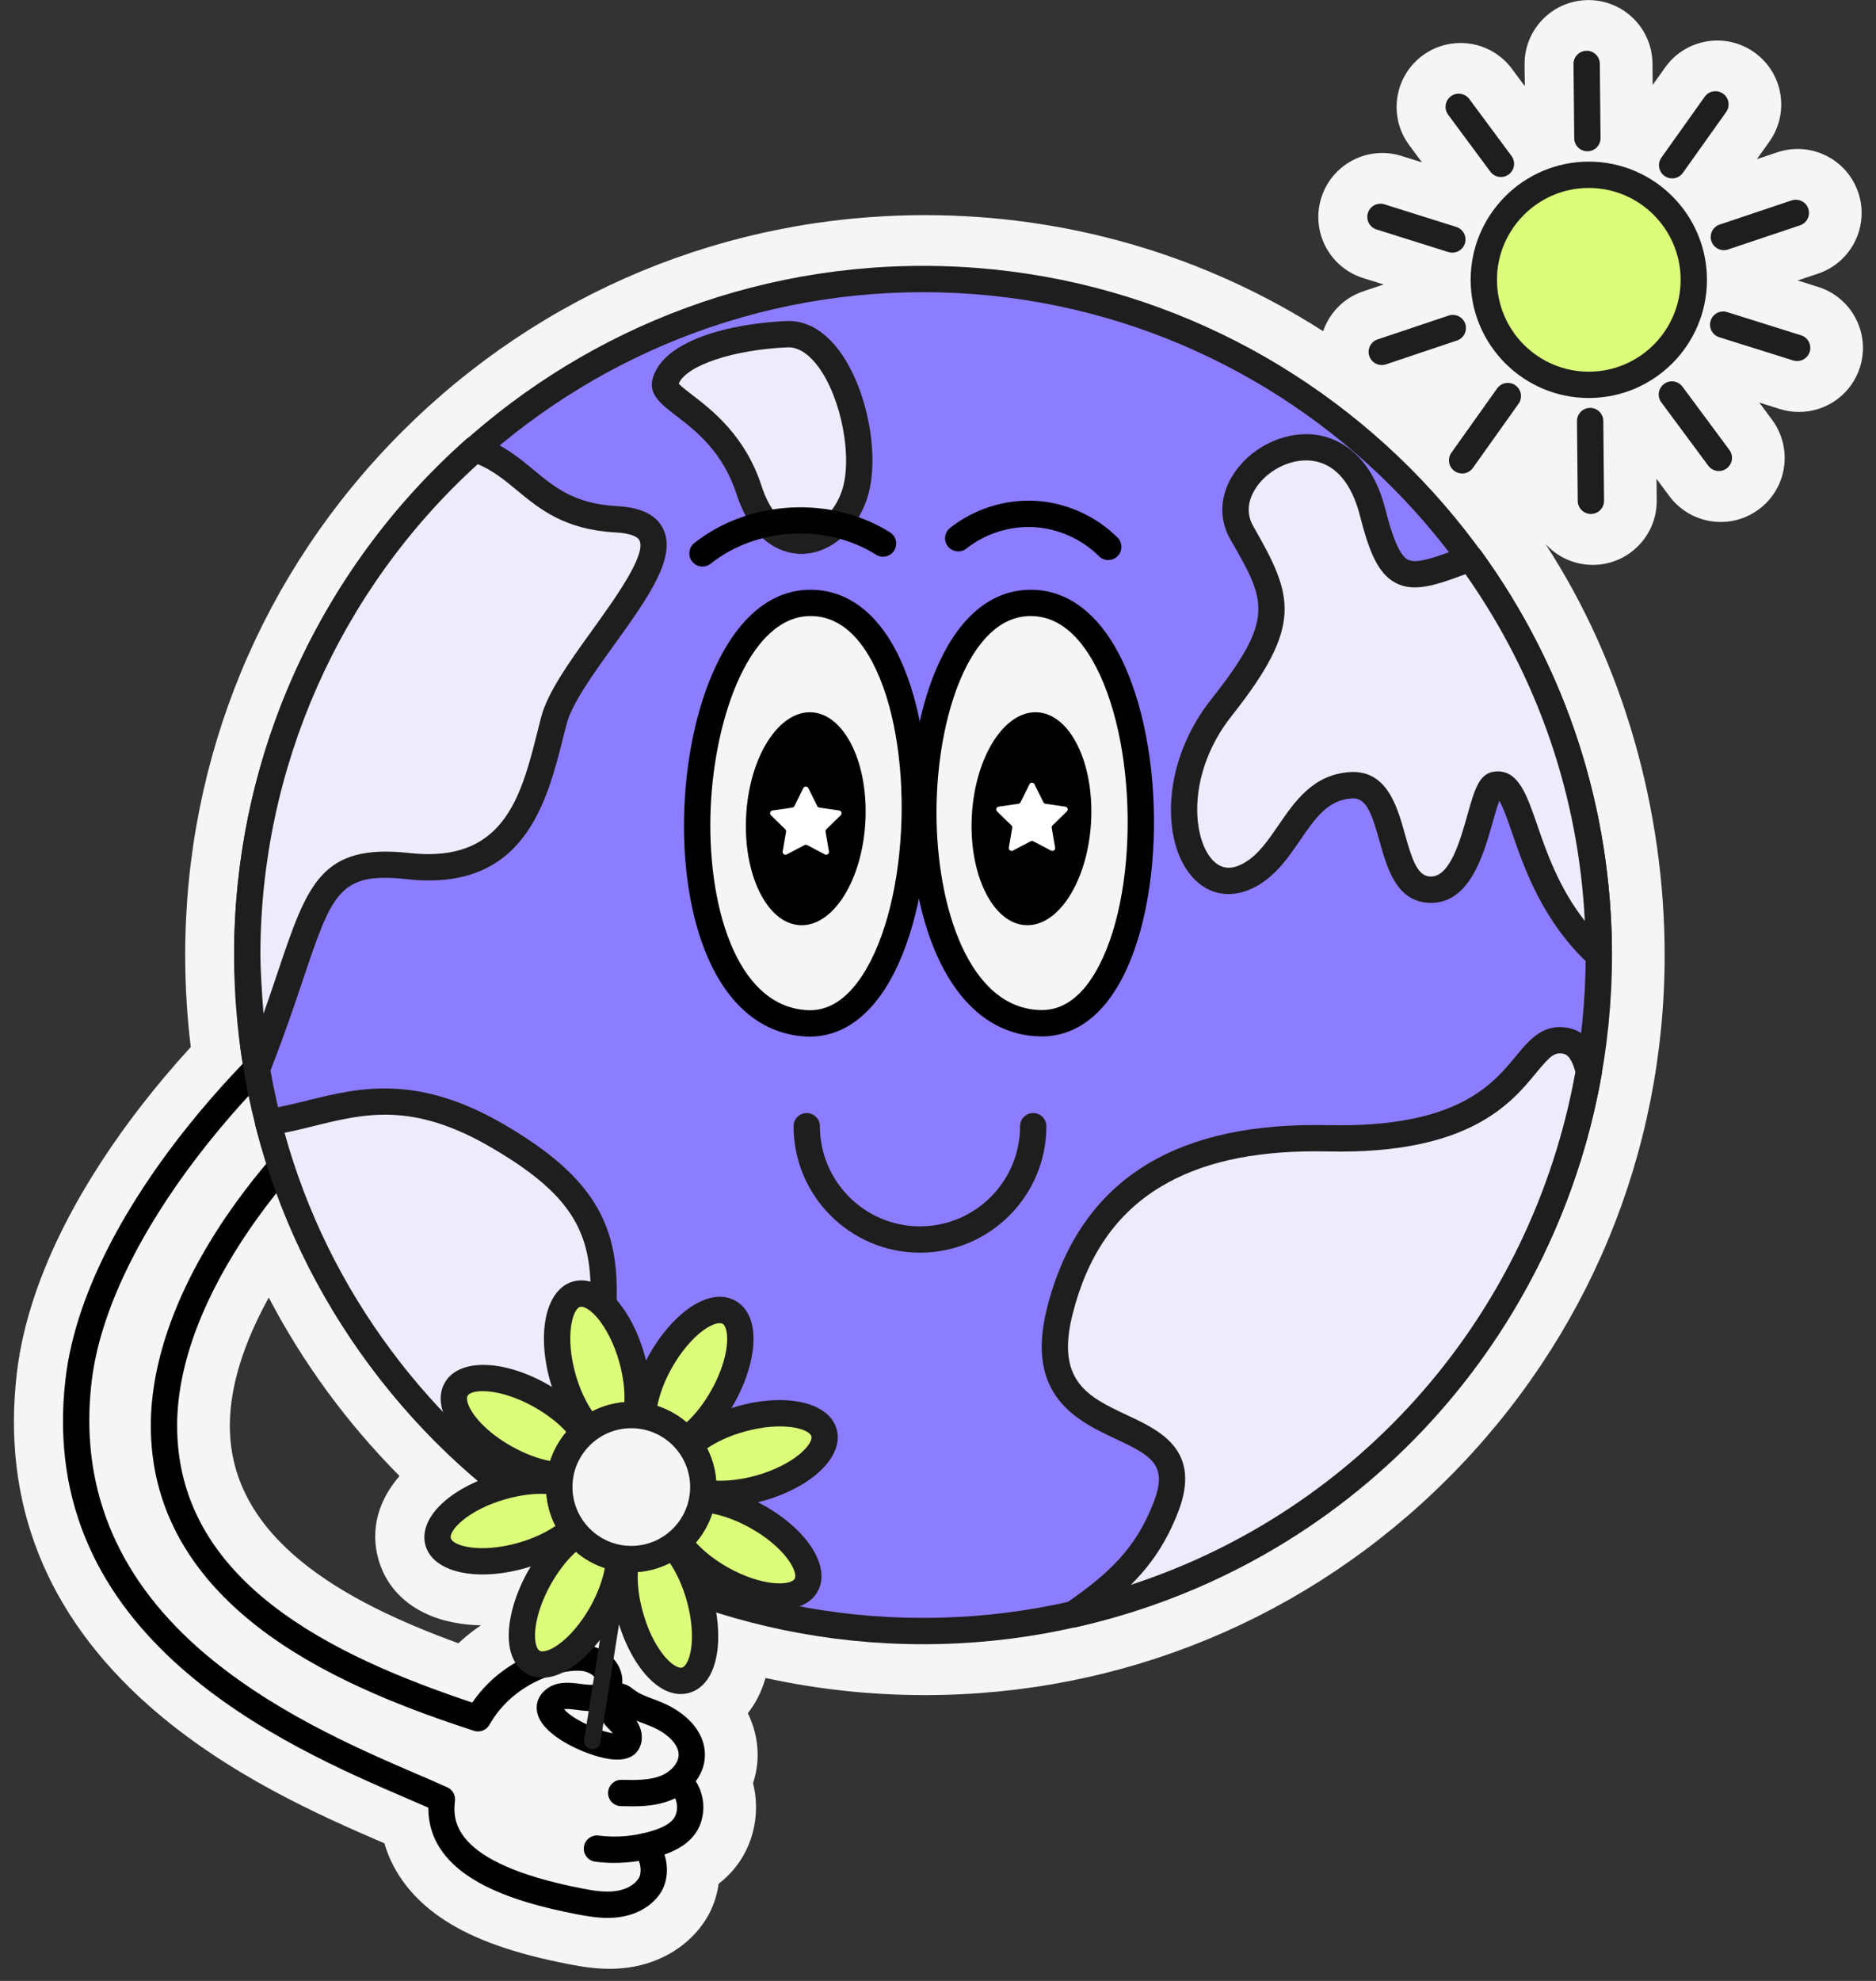
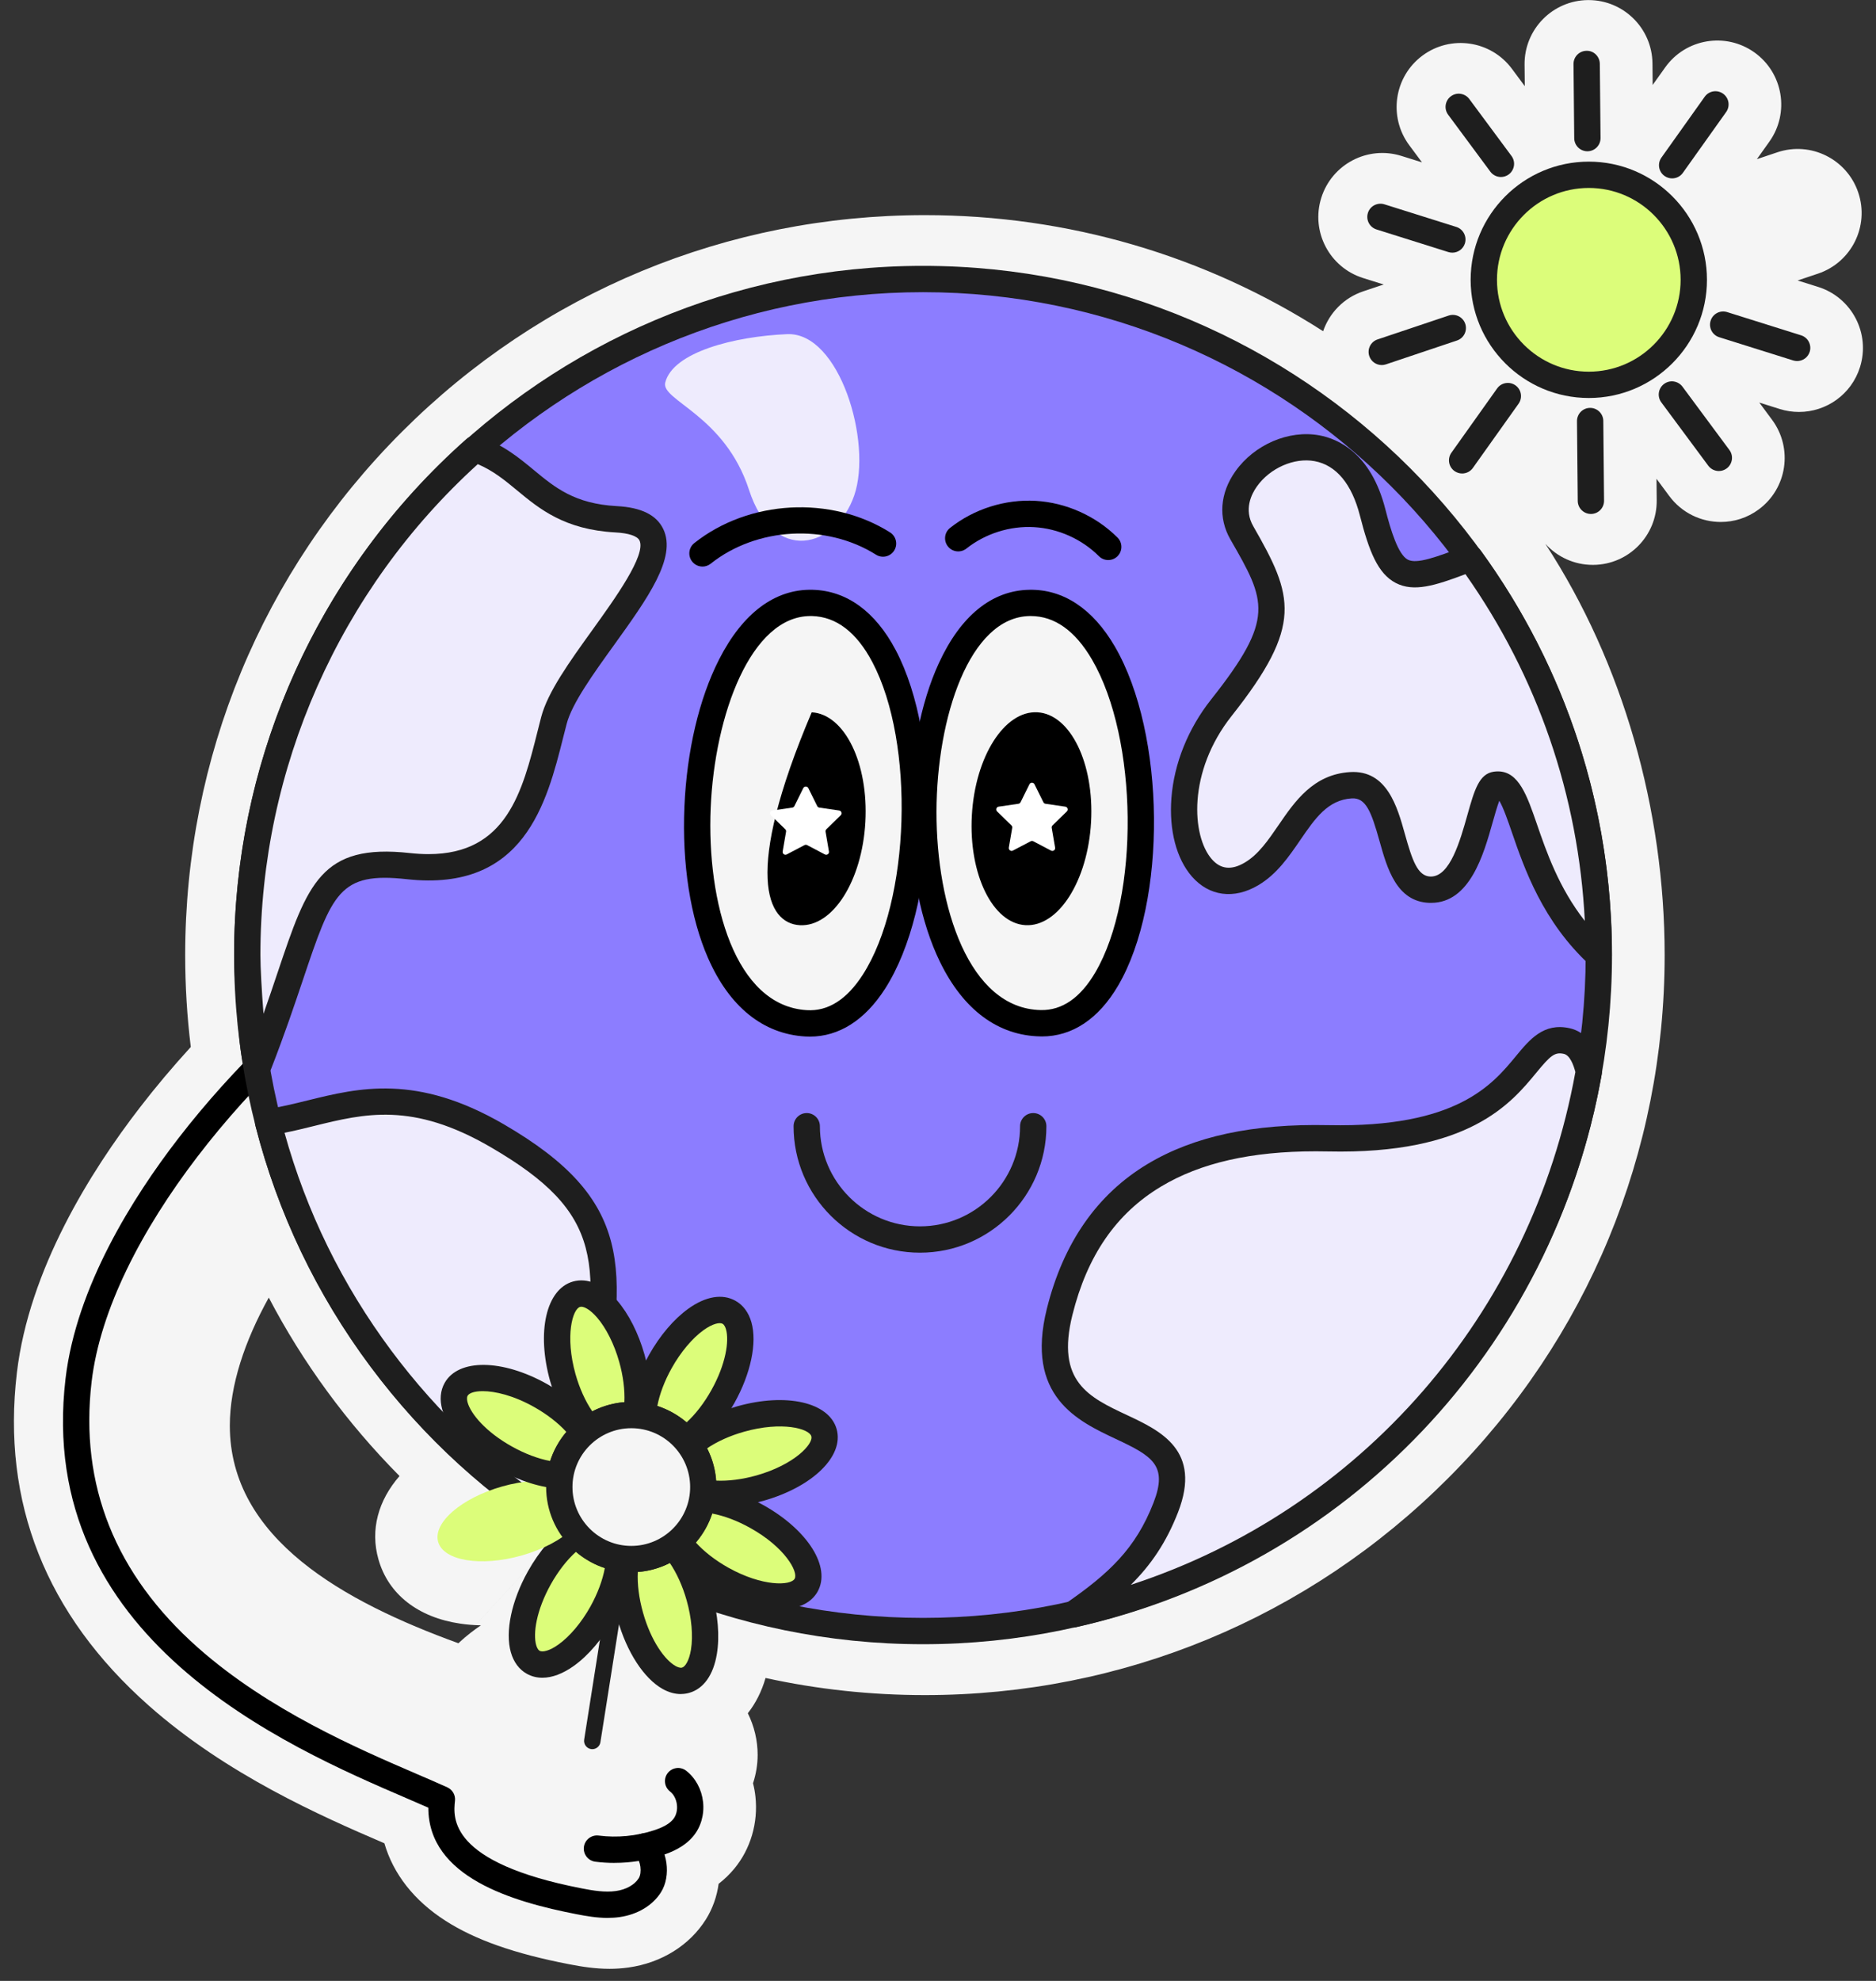
<svg xmlns="http://www.w3.org/2000/svg" width="126" height="133" viewBox="0 0 126 133" fill="none">
  <rect x="0" y="0" width="126" height="133" fill="#333333" stroke="none" />
  <g clip-path="url(#clip0_67_2307)">
    <path d="M103.803 36.524C104.59 37.386 105.723 37.927 106.978 37.927H107.02C109.392 37.905 111.296 35.963 111.272 33.59L111.259 32.148L112.118 33.307C112.962 34.443 114.259 35.046 115.573 35.046C116.464 35.046 117.361 34.772 118.129 34.2C120.036 32.786 120.433 30.098 119.022 28.189L118.162 27.029L119.539 27.462C119.967 27.597 120.402 27.659 120.829 27.659C122.656 27.659 124.35 26.486 124.925 24.65C125.636 22.388 124.377 19.975 122.115 19.264L120.736 18.831L122.106 18.372C124.355 17.618 125.567 15.182 124.81 12.933C124.056 10.682 121.618 9.471 119.371 10.226L118.001 10.686L118.838 9.509C120.215 7.578 119.764 4.894 117.831 3.517C115.898 2.143 113.214 2.594 111.84 4.527L111 5.704L110.987 4.26C110.963 1.9 109.045 0.005 106.69 0.005C106.677 0.005 106.662 0.005 106.651 0.005C104.278 0.027 102.372 1.969 102.396 4.341L102.411 5.784L101.55 4.624C100.136 2.718 97.448 2.32 95.539 3.732C93.635 5.146 93.235 7.834 94.646 9.743L95.506 10.9L94.129 10.47C91.867 9.758 89.455 11.017 88.743 13.282C88.03 15.544 89.289 17.956 91.553 18.668L92.932 19.101L91.562 19.56C90.248 20 89.285 21.018 88.867 22.238C80.954 17.163 71.746 14.444 62.121 14.444C48.851 14.444 36.374 19.613 26.992 28.995C17.607 38.38 12.438 50.857 12.438 64.127C12.438 66.204 12.564 68.265 12.814 70.295C11.607 71.616 10.457 72.979 9.392 74.362C6.078 78.656 1.956 85.231 1.134 92.167C0.105 100.88 3.085 108.398 9.99 114.513C15.226 119.147 21.531 121.918 25.817 123.76C26.415 125.821 27.809 127.606 29.912 128.956C31.912 130.24 34.556 131.172 38.23 131.881C39.078 132.047 39.981 132.188 40.945 132.188C41.355 132.188 41.775 132.161 42.211 132.1C44.424 131.79 46.319 130.611 47.413 128.865C47.868 128.139 48.151 127.321 48.266 126.48C48.659 126.177 49.008 125.837 49.319 125.463C50.413 124.142 50.93 122.379 50.738 120.621C50.705 120.318 50.651 120.022 50.576 119.728C50.778 119.117 50.886 118.474 50.886 117.824C50.886 116.85 50.658 115.902 50.227 115.027C50.753 114.363 51.155 113.565 51.418 112.661C54.893 113.421 58.476 113.81 62.119 113.81C75.389 113.81 87.869 108.641 97.251 99.259C106.635 89.874 111.805 77.397 111.805 64.127C111.805 54.371 109.006 44.508 103.799 36.524H103.803ZM101.501 33.813L30.895 110.231C30.86 110.265 30.825 110.296 30.789 110.329C23.137 107.55 15.438 103.332 15.436 95.72C15.436 93.005 16.437 90.036 18.052 87.122C20.331 91.478 23.276 95.512 26.833 99.102C25.408 100.739 24.853 102.705 25.417 104.693C26.082 107.05 28.092 108.599 30.917 109.012C31.357 109.078 31.819 109.116 32.3 109.125C31.814 109.452 31.342 109.821 30.891 110.234L101.501 33.813Z" fill="#F5F5F5" />
    <path d="M43.293 123.974C43.942 124.541 44.106 125.847 43.649 126.578C43.191 127.307 42.341 127.723 41.488 127.842C40.635 127.961 39.767 127.822 38.921 127.658C33.5 126.609 29.254 124.798 29.68 120.808C22.777 117.675 3.99 109.113 5.691 92.666C6.758 82.345 16.995 70.499 25.591 64.588L25.883 71.633C18.102 76.937 10.85 88.287 11.011 95.715C11.269 107.728 24.18 112.771 32.102 115.362C34.152 111.748 38.197 111.061 39.429 111.348C39.95 111.47 40.459 111.751 40.733 112.212C41.007 112.672 40.984 113.326 40.591 113.692C39.708 114.514 38.009 113.341 37.143 114.181C35.736 115.544 41.556 118.093 42.14 116.982C42.31 116.659 42.179 116.253 41.963 115.959C41.746 115.665 41.45 115.435 41.236 115.142C41.022 114.846 40.894 114.439 41.071 114.117C41.247 113.794 41.643 113.803 41.948 114.077C42.789 114.755 43.655 114.837 44.607 115.349C45.559 115.862 46.682 116.756 46.461 117.815C46.302 118.577 45.747 119.372 45.542 119.589C46.461 120.834 46.947 123.088 43.291 123.976" fill="#F5F5F5" />
-     <path d="M42.429 121.277C42.182 121.277 41.939 121.273 41.704 121.266C41.216 121.255 40.83 120.851 40.841 120.363C40.852 119.874 41.258 119.488 41.744 119.499C42.654 119.519 43.598 119.539 44.384 119.229C44.978 118.995 45.581 118.432 45.581 117.813C45.581 117.122 44.864 116.49 44.192 116.128C43.867 115.953 43.545 115.832 43.204 115.706C43.054 115.651 42.902 115.593 42.747 115.531C43.149 116.134 43.22 116.839 42.928 117.396C42.732 117.771 42.277 118.204 41.227 118.134C39.785 118.039 36.721 116.771 36.151 115.218C35.928 114.61 36.067 114.003 36.535 113.55C37.275 112.83 38.267 112.962 38.992 113.057C39.378 113.108 39.86 113.172 39.995 113.048C40.041 113.006 40.065 112.816 39.977 112.668C39.855 112.465 39.577 112.295 39.232 112.213C38.181 111.97 34.633 112.701 32.872 115.803C32.665 116.17 32.227 116.338 31.83 116.207C27.688 114.853 22.381 112.9 18.071 109.794C12.802 105.997 10.129 101.26 10.129 95.72C10.129 91.332 11.93 86.402 15.338 81.462C18.124 77.424 21.995 73.419 25.956 70.472C26.347 70.18 26.901 70.262 27.193 70.653C27.484 71.044 27.403 71.598 27.012 71.89C19.73 77.307 11.895 87.076 11.897 95.72C11.899 106.209 22.348 111.182 31.721 114.312C32.939 112.525 34.547 111.575 35.735 111.082C37.333 110.422 38.844 110.311 39.632 110.494C40.461 110.687 41.121 111.14 41.495 111.767C41.727 112.156 41.824 112.602 41.795 113.031C42.051 113.088 42.301 113.216 42.517 113.404C42.908 113.715 43.33 113.872 43.819 114.053C44.183 114.19 44.596 114.343 45.029 114.577C46.503 115.372 47.349 116.554 47.346 117.82C47.346 119.302 46.182 120.424 45.029 120.877C44.165 121.218 43.269 121.279 42.427 121.279L42.429 121.277ZM37.894 114.758C38.34 115.357 40.189 116.245 41.165 116.369C41.108 116.304 41.044 116.238 40.975 116.17C40.834 116.024 40.673 115.86 40.527 115.659C40.339 115.401 40.213 115.123 40.151 114.842C39.663 114.926 39.166 114.86 38.755 114.804C38.453 114.765 38.093 114.716 37.889 114.756L37.894 114.758Z" fill="black" />
    <path d="M39.781 117.44C39.752 117.44 39.723 117.44 39.695 117.433C39.394 117.384 39.189 117.102 39.235 116.801L40.967 105.835C41.013 105.535 41.296 105.329 41.599 105.376C41.899 105.424 42.105 105.707 42.058 106.007L40.326 116.974C40.284 117.245 40.048 117.44 39.781 117.44Z" fill="#1E1E1E" />
    <path d="M40.819 128.77C40.09 128.77 39.385 128.649 38.756 128.527C34.415 127.686 28.766 126.033 28.768 121.37C28.326 121.175 27.843 120.965 27.339 120.749C19.225 117.259 2.343 109.993 4.402 92.563C5.128 86.401 8.919 80.395 11.97 76.441C15.684 71.627 20.469 67.041 25.095 63.859C25.497 63.583 26.047 63.685 26.323 64.087C26.599 64.489 26.497 65.039 26.095 65.315C17.285 71.373 7.302 83.055 6.153 92.77C5.336 99.698 7.74 105.707 13.298 110.629C18.034 114.822 24.052 117.411 28.035 119.125C28.766 119.439 29.457 119.737 30.045 120.004C30.392 120.161 30.6 120.524 30.558 120.904C30.436 122.039 30.114 125.052 39.089 126.791C39.838 126.937 40.631 127.069 41.365 126.965C42.05 126.87 42.622 126.548 42.9 126.106C43.132 125.737 43.026 124.913 42.712 124.637C42.346 124.317 42.308 123.758 42.628 123.391C42.951 123.024 43.508 122.987 43.874 123.307C44.842 124.155 45.092 125.936 44.396 127.045C43.837 127.935 42.821 128.545 41.61 128.715C41.345 128.753 41.08 128.768 40.817 128.768L40.819 128.77Z" fill="black" />
    <path d="M107.385 64.123V64.147C107.385 66.807 107.155 69.416 106.711 71.947C103.578 89.983 89.796 104.366 72.078 108.385C68.835 109.123 65.462 109.509 61.996 109.509C53.358 109.509 45.284 107.097 38.411 102.906C28.422 96.818 20.968 86.981 18.01 75.347C17.489 73.299 17.106 71.196 16.875 69.047C16.698 67.43 16.609 65.784 16.609 64.118C16.609 50.594 22.523 38.455 31.908 30.14C39.918 23.042 50.455 18.73 61.998 18.73C77.111 18.73 90.5 26.115 98.751 37.478C104.184 44.956 107.387 54.162 107.387 64.118L107.385 64.123Z" fill="#8C7DFF" />
    <path d="M61.996 110.061C53.55 110.061 45.295 107.75 38.124 103.379C33.054 100.288 28.682 96.305 25.13 91.538C21.529 86.704 18.953 81.303 17.473 75.486C16.941 73.394 16.554 71.249 16.324 69.108C16.145 67.48 16.055 65.801 16.055 64.122C16.055 50.985 21.699 38.45 31.538 29.731C39.942 22.284 50.758 18.184 61.996 18.184C69.372 18.184 76.704 19.973 83.201 23.36C89.488 26.636 95.02 31.41 99.197 37.16C104.915 45.033 107.937 54.356 107.937 64.122V64.147C107.937 66.8 107.707 69.457 107.254 72.042C105.701 80.982 101.555 89.198 95.263 95.803C88.991 102.387 81.016 106.924 72.2 108.923C68.882 109.679 65.448 110.061 61.996 110.061ZM61.996 19.286C51.03 19.286 40.472 23.289 32.272 30.557C22.669 39.066 17.162 51.301 17.162 64.122C17.162 65.762 17.25 67.398 17.424 68.989C17.648 71.079 18.025 73.171 18.547 75.214C19.991 80.892 22.505 86.161 26.018 90.879C29.484 95.532 33.752 99.422 38.7 102.437C45.697 106.703 53.753 108.959 61.998 108.959C65.369 108.959 68.718 108.585 71.957 107.848C80.561 105.895 88.344 101.468 94.463 95.043C100.605 88.597 104.649 80.58 106.165 71.854C106.607 69.329 106.83 66.738 106.83 64.147V64.122C106.83 54.59 103.881 45.491 98.3 37.807C94.225 32.194 88.826 27.535 82.689 24.336C76.348 21.031 69.193 19.286 61.993 19.286H61.996Z" fill="#1E1E1E" />
    <path d="M54.133 68.706C43.414 68.063 45.283 40.237 54.559 40.48C64.207 40.732 63.334 69.258 54.133 68.706Z" fill="#F5F5F5" />
    <path d="M54.398 69.599C54.292 69.599 54.188 69.596 54.083 69.59C51.248 69.42 48.99 67.597 47.554 64.323C46.366 61.613 45.803 58.005 45.968 54.163C46.13 50.414 46.956 46.904 48.297 44.275C49.889 41.149 52.068 39.532 54.582 39.599C56.861 39.658 58.788 41.054 60.153 43.635C63.325 49.637 62.968 60.917 59.431 66.406C58.081 68.501 56.347 69.599 54.396 69.599H54.398ZM54.44 41.361C50.442 41.361 48.003 47.967 47.733 54.236C47.462 60.577 49.364 67.533 54.186 67.822C55.609 67.913 56.875 67.109 57.946 65.445C61.141 60.488 61.465 49.895 58.591 44.456C57.529 42.444 56.163 41.404 54.535 41.361C54.504 41.361 54.471 41.361 54.44 41.361Z" fill="black" />
    <path d="M69.891 68.699C59.155 68.498 59.875 40.619 69.153 40.48C78.803 40.334 79.105 68.874 69.891 68.699Z" fill="#F5F5F5" />
    <path d="M69.975 69.585C69.942 69.585 69.909 69.585 69.875 69.585C67.037 69.532 64.706 67.805 63.138 64.593C61.839 61.933 61.127 58.352 61.134 54.506C61.141 50.755 61.823 47.211 63.054 44.532C64.518 41.344 66.621 39.638 69.142 39.599C71.419 39.557 73.406 40.88 74.875 43.403C78.292 49.268 78.4 60.554 75.091 66.186C73.783 68.412 72.016 69.588 69.975 69.588V69.585ZM69.909 67.816C71.338 67.844 72.566 66.992 73.567 65.286C76.553 60.201 76.443 49.604 73.346 44.289C72.215 42.347 70.83 41.361 69.226 41.361C69.206 41.361 69.186 41.361 69.166 41.361C65.11 41.423 62.912 48.179 62.899 54.506C62.888 60.853 65.075 67.725 69.906 67.816H69.909Z" fill="black" />
    <path d="M73.28 55.194C73.501 51.247 71.887 47.947 69.676 47.824C67.466 47.7 65.494 50.799 65.274 54.746C65.053 58.693 66.666 61.993 68.877 62.116C71.088 62.24 73.059 59.141 73.28 55.194Z" fill="black" />
-     <path d="M58.121 55.196C58.342 51.249 56.728 47.949 54.517 47.825C52.306 47.702 50.335 50.801 50.114 54.748C49.894 58.695 51.507 61.995 53.718 62.118C55.929 62.242 57.9 59.143 58.121 55.196Z" fill="black" />
+     <path d="M58.121 55.196C58.342 51.249 56.728 47.949 54.517 47.825C49.894 58.695 51.507 61.995 53.718 62.118C55.929 62.242 57.9 59.143 58.121 55.196Z" fill="black" />
    <path d="M61.995 110.394C36.48 110.394 15.723 89.637 15.723 64.122C15.723 38.607 36.48 17.85 61.995 17.85C87.511 17.85 108.268 38.607 108.268 64.122C108.268 89.637 87.511 110.394 61.995 110.394ZM61.995 19.617C37.456 19.617 17.49 39.581 17.49 64.122C17.49 88.663 37.454 108.627 61.995 108.627C86.537 108.627 106.501 88.663 106.501 64.122C106.501 39.581 86.537 19.617 61.995 19.617Z" fill="#1E1E1E" />
    <path d="M37.207 48.37C36.053 52.786 35.057 58.993 27.436 58.154C20.695 57.41 21.433 61.081 17.395 71.422C17.039 72.334 16.606 65.787 16.606 64.123C16.606 50.599 22.52 38.46 31.905 30.145C35.534 31.379 36.186 34.585 41.384 34.863C48.491 35.245 38.36 43.954 37.207 48.37Z" fill="#EEEBFD" />
    <path d="M17.325 72.392C17.267 72.392 17.212 72.387 17.159 72.376C16.395 72.233 16.227 71.68 15.957 68.444C15.827 66.864 15.725 64.967 15.725 64.121C15.725 50.89 21.409 38.263 31.319 29.482C31.558 29.27 31.889 29.203 32.19 29.307C33.791 29.851 34.845 30.725 35.866 31.569C37.271 32.731 38.596 33.829 41.431 33.981C43.074 34.07 44.093 34.574 44.548 35.521C45.464 37.437 43.503 40.165 41.23 43.324C39.846 45.246 38.415 47.234 38.062 48.593C37.984 48.886 37.909 49.191 37.83 49.498C36.725 53.888 35.21 59.897 27.338 59.031C22.788 58.527 22.317 59.928 20.335 65.82C19.763 67.52 19.114 69.447 18.219 71.742C18.04 72.202 17.667 72.392 17.325 72.392ZM32.093 31.16C22.805 39.59 17.49 51.573 17.49 64.123C17.49 64.942 17.579 66.577 17.698 68.064C18.053 67.057 18.367 66.126 18.659 65.256C20.656 59.325 21.566 56.616 27.531 57.275C27.97 57.323 28.386 57.347 28.777 57.347C34.03 57.347 35.088 53.144 36.113 49.068C36.193 48.754 36.27 48.447 36.347 48.147C36.785 46.47 38.245 44.44 39.791 42.292C41.32 40.167 43.414 37.255 42.95 36.286C42.809 35.99 42.219 35.793 41.333 35.747C37.918 35.563 36.228 34.165 34.737 32.932C33.917 32.254 33.137 31.609 32.09 31.163L32.093 31.16Z" fill="#1E1E1E" />
    <path d="M39.542 94.688C38.998 97.715 38.682 100.489 38.411 102.908C28.421 96.82 20.967 86.983 18.009 75.35C22.483 74.698 26.305 72.129 33.396 76.251C41.656 81.051 41.265 85.085 39.544 94.688H39.542Z" fill="#EEEBFD" />
    <path d="M38.411 103.791C38.252 103.791 38.093 103.747 37.951 103.663C32.844 100.551 28.441 96.539 24.864 91.736C21.237 86.867 18.643 81.426 17.152 75.568C17.09 75.325 17.135 75.068 17.274 74.859C17.413 74.651 17.634 74.51 17.881 74.474C18.809 74.339 19.706 74.118 20.656 73.884C24.087 73.038 27.977 72.079 33.838 75.486C42.564 80.558 42.16 85.085 40.412 94.842C39.867 97.88 39.546 100.721 39.29 103.005C39.257 103.305 39.071 103.566 38.802 103.699C38.678 103.758 38.545 103.789 38.413 103.789L38.411 103.791ZM19.11 76.054C20.574 81.338 22.984 86.253 26.28 90.68C29.444 94.926 33.277 98.529 37.691 101.41C37.925 99.382 38.223 97.027 38.671 94.533C40.421 84.769 40.609 81.468 32.95 77.017C27.705 73.968 24.487 74.761 21.078 75.603C20.437 75.762 19.779 75.923 19.11 76.056V76.054Z" fill="#1E1E1E" />
    <path d="M44.68 25.687C44.38 26.889 48.674 27.863 50.307 32.891C51.937 37.919 56.148 36.825 57.374 33.264C58.6 29.703 56.391 22.285 52.867 22.435C49.343 22.585 45.193 23.634 44.68 25.687Z" fill="#EEEBFD" />
-     <path d="M53.815 37.188H53.782C52.874 37.179 50.634 36.77 49.465 33.165C48.539 30.315 46.726 28.921 45.4 27.903C44.417 27.147 43.569 26.495 43.823 25.475C44.481 22.837 49.085 21.715 52.83 21.554C54.133 21.501 55.348 22.186 56.362 23.542C58.293 26.129 59.156 30.805 58.211 33.551C57.46 35.73 55.697 37.188 53.817 37.188H53.815ZM45.586 25.76C45.749 25.941 46.147 26.248 46.476 26.502C47.812 27.529 50.053 29.25 51.146 32.621C51.721 34.391 52.688 35.414 53.799 35.422H53.815C54.924 35.422 56.041 34.42 56.536 32.979C57.292 30.783 56.519 26.712 54.944 24.602C54.493 23.997 53.773 23.29 52.905 23.321C49.235 23.478 46.1 24.536 45.586 25.76Z" fill="#1E1E1E" />
    <path d="M107.384 64.121V64.145C102.069 59.272 102.486 52.395 100.454 52.687C99.309 52.85 99.217 59.842 96.038 59.734C92.859 59.626 94.178 52.503 90.731 52.72C87.283 52.936 86.707 57.112 84.055 58.673C79.891 61.13 77.388 53.378 82.034 47.513C86.68 41.648 85.896 40.099 83.408 35.769C80.936 31.466 90.058 26.047 92.194 34.395C93.475 39.406 94.432 39.129 98.751 37.479C104.183 44.957 107.386 54.163 107.386 64.119L107.384 64.121Z" fill="#EEEBFD" />
    <path d="M107.384 65.029C107.168 65.029 106.953 64.949 106.785 64.797C103.611 61.885 102.369 58.28 101.548 55.892C101.294 55.156 100.967 54.202 100.699 53.764C100.556 54.142 100.388 54.732 100.257 55.198C99.648 57.363 98.729 60.619 96.115 60.619C96.08 60.619 96.045 60.619 96.007 60.619C93.793 60.544 93.164 58.289 92.656 56.475C92.099 54.48 91.732 53.544 90.785 53.605C89.177 53.707 88.322 54.955 87.332 56.4C86.556 57.531 85.754 58.702 84.502 59.44C82.876 60.398 81.21 60.178 80.051 58.848C79.012 57.657 78.513 55.739 78.677 53.583C78.853 51.264 79.799 48.916 81.338 46.971C85.673 41.497 85.03 40.379 82.637 36.215C81.811 34.777 81.933 33.114 82.971 31.649C84.248 29.846 86.567 28.852 88.613 29.23C89.855 29.46 92.079 30.407 93.045 34.183C93.403 35.583 93.9 37.238 94.556 37.576C95.152 37.883 96.416 37.428 98.428 36.659C98.802 36.516 99.224 36.642 99.458 36.966C105.217 44.897 108.261 54.288 108.261 64.125V64.15C108.261 64.501 108.053 64.817 107.733 64.958C107.618 65.009 107.497 65.033 107.377 65.033L107.384 65.029ZM100.609 51.792C102.007 51.792 102.57 53.433 103.22 55.318C103.863 57.186 104.698 59.608 106.443 61.832C106.021 53.431 103.273 45.436 98.426 38.55C96.376 39.323 94.956 39.767 93.747 39.142C92.539 38.517 91.949 37.008 91.337 34.616C90.793 32.493 89.742 31.229 88.295 30.962C86.925 30.708 85.295 31.424 84.416 32.665C84.049 33.182 83.532 34.214 84.173 35.329C86.87 40.026 87.557 41.961 82.726 48.063C79.746 51.827 80.042 56.139 81.385 57.681C81.981 58.366 82.708 58.443 83.605 57.913C84.52 57.374 85.178 56.413 85.874 55.397C86.967 53.802 88.207 51.993 90.674 51.838C93.155 51.684 93.851 54.175 94.359 55.998C94.85 57.754 95.21 58.823 96.067 58.852C96.078 58.852 96.091 58.852 96.102 58.852C97.39 58.852 98.064 56.466 98.556 54.719C99.025 53.053 99.336 51.953 100.328 51.812C100.425 51.798 100.518 51.792 100.606 51.792H100.609Z" fill="#1E1E1E" />
    <path d="M106.71 71.948C103.491 90.19 89.775 104.413 72.078 108.385C75.164 106.249 77.037 104.457 78.301 101.205C81.097 93.999 68.735 97.836 71.17 88.074C73.341 79.366 79.933 76.224 89.216 76.425C103.105 76.726 101.764 69.129 105.223 69.895C105.974 70.061 106.447 70.792 106.71 71.95V71.948Z" fill="#EEEBFD" />
    <path d="M72.078 109.269C71.733 109.269 71.413 109.065 71.269 108.741C71.099 108.354 71.227 107.901 71.576 107.66C74.479 105.65 76.279 103.976 77.477 100.887C78.449 98.382 77.404 97.766 74.945 96.613C72.372 95.404 68.844 93.749 70.313 87.862C71.413 83.451 73.686 80.186 77.073 78.153C80.181 76.289 84.159 75.434 89.238 75.544C97.843 75.723 100.235 72.827 101.819 70.905C102.734 69.796 103.679 68.65 105.418 69.034C106.494 69.272 107.218 70.187 107.574 71.755C107.6 71.87 107.603 71.99 107.583 72.105C104.322 90.588 90.462 105.169 72.274 109.251C72.21 109.266 72.144 109.273 72.08 109.273L72.078 109.269ZM88.377 77.3C84.036 77.3 80.629 78.076 77.981 79.666C74.969 81.473 73.023 84.294 72.027 88.289C70.911 92.766 73.129 93.807 75.696 95.011C77.941 96.065 80.735 97.377 79.125 101.526C78.332 103.567 77.298 105.074 75.953 106.406C91.361 101.375 102.866 88.264 105.809 71.976C105.685 71.499 105.442 70.847 105.033 70.757C104.415 70.62 104.13 70.876 103.182 72.027C101.49 74.079 98.66 77.517 89.198 77.309C88.922 77.303 88.648 77.3 88.377 77.3Z" fill="#1E1E1E" />
    <path d="M61.79 84.106C57.109 84.106 53.3 80.297 53.3 75.616C53.3 75.128 53.696 74.732 54.184 74.732C54.672 74.732 55.068 75.128 55.068 75.616C55.068 79.323 58.083 82.338 61.79 82.338C65.497 82.338 68.512 79.323 68.512 75.616C68.512 75.128 68.908 74.732 69.396 74.732C69.884 74.732 70.28 75.128 70.28 75.616C70.28 80.297 66.471 84.106 61.79 84.106Z" fill="#1E1E1E" />
    <path d="M69.222 56.484L68.031 57.109C67.894 57.182 67.733 57.065 67.757 56.91L67.984 55.584C67.996 55.523 67.976 55.461 67.931 55.419L66.968 54.48C66.856 54.372 66.918 54.182 67.072 54.16L68.404 53.965C68.466 53.956 68.519 53.919 68.546 53.861L69.142 52.655C69.211 52.516 69.409 52.516 69.48 52.655L70.077 53.861C70.103 53.917 70.156 53.956 70.218 53.965L71.55 54.16C71.705 54.182 71.766 54.372 71.654 54.48L70.691 55.419C70.647 55.463 70.627 55.525 70.638 55.584L70.865 56.91C70.892 57.065 70.731 57.182 70.591 57.109L69.401 56.484C69.345 56.455 69.281 56.455 69.226 56.484H69.222Z" fill="white" />
    <path d="M54.032 56.741L52.841 57.367C52.704 57.44 52.543 57.322 52.567 57.168L52.795 55.842C52.806 55.78 52.786 55.719 52.742 55.677L51.778 54.738C51.666 54.63 51.728 54.44 51.882 54.417L53.214 54.223C53.276 54.214 53.329 54.177 53.356 54.119L53.952 52.913C54.021 52.774 54.219 52.774 54.29 52.913L54.887 54.119C54.913 54.174 54.966 54.214 55.028 54.223L56.36 54.417C56.515 54.44 56.577 54.63 56.464 54.738L55.501 55.677C55.457 55.721 55.437 55.783 55.448 55.842L55.675 57.168C55.702 57.322 55.541 57.44 55.401 57.367L54.211 56.741C54.155 56.713 54.091 56.713 54.036 56.741H54.032Z" fill="white" />
    <path d="M47.181 38.039C46.92 38.039 46.664 37.924 46.49 37.705C46.187 37.323 46.249 36.767 46.631 36.464C50.294 33.554 55.823 33.252 59.78 35.746C60.193 36.007 60.316 36.552 60.056 36.965C59.795 37.379 59.249 37.502 58.836 37.242C55.494 35.136 50.822 35.39 47.729 37.849C47.566 37.977 47.373 38.041 47.179 38.041L47.181 38.039Z" fill="black" />
    <path d="M74.433 37.602C74.207 37.602 73.98 37.516 73.808 37.343C72.661 36.197 71.075 35.485 69.456 35.393C67.836 35.298 66.18 35.823 64.907 36.831C64.525 37.133 63.968 37.069 63.666 36.687C63.363 36.305 63.427 35.748 63.809 35.446C65.415 34.173 67.509 33.51 69.557 33.627C71.603 33.745 73.609 34.644 75.058 36.093C75.403 36.438 75.403 36.996 75.058 37.343C74.886 37.516 74.66 37.602 74.433 37.602Z" fill="black" />
    <path d="M41.274 125.076C40.841 125.076 40.408 125.05 39.981 124.995C39.498 124.933 39.155 124.489 39.217 124.005C39.279 123.521 39.721 123.181 40.207 123.241C41.448 123.4 42.734 123.278 43.925 122.887C44.557 122.679 44.965 122.445 45.208 122.151C45.412 121.904 45.507 121.551 45.465 121.177C45.423 120.804 45.255 120.479 45.003 120.283C44.618 119.982 44.548 119.428 44.848 119.043C45.149 118.659 45.703 118.588 46.088 118.889C46.715 119.377 47.128 120.141 47.221 120.985C47.314 121.829 47.075 122.666 46.567 123.278C45.955 124.018 45.078 124.367 44.473 124.566C43.446 124.904 42.356 125.074 41.272 125.074L41.274 125.076Z" fill="black" />
    <path d="M40.428 108.297C39.042 110.771 36.975 112.256 35.817 111.606C34.655 110.961 34.841 108.425 36.224 105.944C36.957 104.632 37.876 103.603 38.749 103.02C39.109 103.428 39.54 103.782 40.039 104.062C40.532 104.341 41.057 104.522 41.59 104.61C41.552 105.662 41.154 106.989 40.428 108.299V108.297Z" fill="#DCFD7A" />
    <path d="M36.429 112.645C36.054 112.645 35.703 112.557 35.382 112.378C34.87 112.093 34.499 111.596 34.311 110.937C33.918 109.557 34.353 107.48 35.449 105.514C36.228 104.12 37.225 102.973 38.254 102.284C38.623 102.037 39.118 102.103 39.409 102.437C39.708 102.777 40.066 103.064 40.47 103.294C40.861 103.515 41.287 103.665 41.733 103.74C42.171 103.813 42.484 104.199 42.469 104.641C42.425 105.876 41.974 107.328 41.197 108.728C41.197 108.728 41.197 108.728 41.197 108.73C40.465 110.038 39.524 111.143 38.55 111.843C37.808 112.375 37.083 112.645 36.429 112.645ZM38.683 104.191C38.075 104.738 37.481 105.503 36.993 106.375C36.014 108.132 35.795 109.689 36.012 110.453C36.052 110.59 36.122 110.767 36.244 110.836C36.436 110.942 36.902 110.851 37.518 110.407C38.276 109.864 39.054 108.938 39.652 107.869C40.138 106.994 40.476 106.086 40.622 105.282C40.267 105.167 39.924 105.017 39.599 104.831C39.27 104.646 38.963 104.431 38.68 104.191H38.683Z" fill="#1E1E1E" />
    <path d="M38.464 102.653C37.693 103.368 36.48 104.031 35.033 104.438C32.303 105.209 29.789 104.798 29.427 103.519C29.067 102.24 30.991 100.578 33.723 99.803C35.157 99.396 36.538 99.317 37.569 99.522C37.494 100.636 37.81 101.747 38.462 102.655L38.464 102.653Z" fill="#DCFD7A" />
-     <path d="M32.409 105.71C30.423 105.71 28.929 105.01 28.576 103.76C28.068 101.957 30.175 99.892 33.482 98.953C35.016 98.52 36.526 98.414 37.744 98.654C38.179 98.741 38.482 99.138 38.453 99.58C38.391 100.49 38.65 101.398 39.182 102.138C39.44 102.501 39.392 102.998 39.065 103.3C38.148 104.151 36.803 104.858 35.272 105.289C34.258 105.574 33.286 105.71 32.409 105.71ZM36.37 100.296C35.63 100.296 34.797 100.417 33.966 100.654C31.423 101.376 30.133 102.764 30.279 103.28C30.425 103.797 32.25 104.308 34.795 103.59C35.751 103.32 36.63 102.918 37.309 102.452C36.966 101.785 36.758 101.054 36.699 100.307C36.593 100.303 36.482 100.298 36.372 100.298L36.37 100.296Z" fill="#1E1E1E" />
    <path d="M37.625 99.059C36.575 99.017 35.252 98.621 33.951 97.892C31.468 96.509 29.986 94.444 30.635 93.284C31.287 92.12 33.823 92.303 36.297 93.69C37.598 94.419 38.626 95.332 39.211 96.204C38.809 96.562 38.453 96.986 38.177 97.486C37.894 97.989 37.711 98.517 37.625 99.059Z" fill="#DCFD7A" />
    <path d="M37.624 99.942C37.614 99.942 37.6 99.942 37.589 99.942C36.348 99.894 34.903 99.439 33.518 98.663C31.558 97.572 30.098 96.035 29.707 94.649C29.519 93.989 29.574 93.368 29.864 92.851C30.783 91.212 33.734 91.241 36.73 92.918C38.119 93.697 39.261 94.689 39.946 95.712C40.191 96.079 40.127 96.571 39.798 96.865C39.449 97.174 39.164 97.526 38.952 97.912C38.722 98.321 38.57 98.752 38.499 99.198C38.431 99.629 38.06 99.942 37.627 99.942H37.624ZM32.422 93.403C31.874 93.403 31.51 93.527 31.406 93.715C31.333 93.845 31.377 94.055 31.408 94.168C31.625 94.932 32.627 96.143 34.382 97.119C35.245 97.603 36.149 97.943 36.951 98.094C37.066 97.736 37.218 97.386 37.406 97.053C37.583 96.733 37.795 96.426 38.038 96.141C37.494 95.54 36.732 94.948 35.864 94.462C34.481 93.686 33.244 93.403 32.42 93.403H32.422Z" fill="#1E1E1E" />
    <path d="M42.723 95.018C41.605 94.94 40.485 95.263 39.575 95.921C38.864 95.152 38.21 93.935 37.803 92.504C37.035 89.769 37.443 87.259 38.722 86.897C40.002 86.537 41.665 88.457 42.438 91.194C42.84 92.621 42.922 93.988 42.723 95.018Z" fill="#DCFD7A" />
    <path d="M39.575 96.803C39.337 96.803 39.1 96.706 38.926 96.52C38.086 95.614 37.386 94.271 36.953 92.742C36.023 89.431 36.681 86.555 38.482 86.044C39.449 85.77 40.499 86.219 41.438 87.303C42.224 88.212 42.88 89.506 43.289 90.953C43.717 92.469 43.824 93.973 43.592 95.186C43.508 95.625 43.112 95.932 42.664 95.899C41.754 95.837 40.841 96.098 40.092 96.637C39.938 96.75 39.757 96.803 39.575 96.803ZM39.041 87.737C39.012 87.737 38.986 87.739 38.963 87.745C38.449 87.891 37.941 89.716 38.654 92.263C38.924 93.215 39.321 94.09 39.781 94.759C40.452 94.412 41.186 94.203 41.937 94.141C41.974 93.328 41.855 92.378 41.588 91.432C41.254 90.248 40.711 89.166 40.101 88.459C39.659 87.949 39.268 87.734 39.041 87.734V87.737Z" fill="#1E1E1E" />
    <path d="M48.551 93.766C47.829 95.065 46.916 96.092 46.048 96.678C45.69 96.263 45.253 95.909 44.751 95.626C44.254 95.346 43.724 95.162 43.185 95.072C43.227 94.022 43.625 92.713 44.352 91.416C45.737 88.942 47.798 87.455 48.962 88.106C50.124 88.751 49.938 91.288 48.551 93.766Z" fill="#DCFD7A" />
    <path d="M46.048 97.562C45.798 97.562 45.551 97.456 45.379 97.255C45.087 96.917 44.729 96.627 44.318 96.395C43.92 96.172 43.49 96.018 43.037 95.942C42.599 95.867 42.286 95.481 42.303 95.037C42.352 93.804 42.807 92.364 43.583 90.983C44.316 89.675 45.255 88.568 46.227 87.87C47.391 87.033 48.518 86.843 49.397 87.336C49.91 87.621 50.281 88.12 50.468 88.778C50.862 90.159 50.422 92.236 49.326 94.197C48.557 95.578 47.57 96.72 46.547 97.412C46.397 97.513 46.225 97.562 46.052 97.562H46.048ZM44.15 94.4C44.508 94.518 44.855 94.67 45.184 94.856C45.518 95.043 45.829 95.26 46.112 95.501C46.713 94.953 47.298 94.195 47.778 93.336C48.761 91.582 48.979 90.024 48.763 89.262C48.732 89.149 48.659 88.951 48.531 88.88C48.339 88.772 47.87 88.862 47.254 89.306C46.499 89.85 45.721 90.775 45.12 91.847C44.636 92.708 44.298 93.605 44.148 94.403L44.15 94.4Z" fill="#1E1E1E" />
    <path d="M51.054 99.91C49.62 100.316 48.25 100.396 47.216 100.195C47.3 99.075 46.984 97.951 46.331 97.036C47.104 96.327 48.314 95.675 49.746 95.275C52.476 94.504 54.986 94.913 55.346 96.192C55.706 97.471 53.786 99.135 51.054 99.91Z" fill="#DCFD7A" />
    <path d="M48.407 101.184C47.925 101.184 47.468 101.144 47.046 101.063C46.607 100.977 46.3 100.577 46.333 100.128C46.401 99.214 46.145 98.299 45.608 97.55C45.347 97.188 45.401 96.686 45.73 96.386C46.644 95.546 47.985 94.851 49.503 94.424C52.808 93.492 55.684 94.148 56.192 95.951C56.702 97.756 54.595 99.823 51.29 100.76C50.296 101.041 49.308 101.184 48.405 101.184H48.407ZM48.096 99.41C48.911 99.448 49.863 99.329 50.811 99.061C53.351 98.341 54.639 96.949 54.493 96.432C54.347 95.918 52.525 95.409 49.982 96.125C49.035 96.39 48.16 96.786 47.486 97.245C47.831 97.919 48.036 98.657 48.093 99.408L48.096 99.41Z" fill="#1E1E1E" />
    <path d="M54.144 106.427C53.492 107.591 50.956 107.408 48.476 106.018C47.174 105.289 46.147 104.377 45.56 103.498C45.975 103.14 46.328 102.705 46.611 102.201C46.889 101.708 47.071 101.183 47.163 100.652C48.213 100.699 49.529 101.094 50.826 101.821C53.303 103.202 54.787 105.267 54.142 106.429L54.144 106.427Z" fill="#DCFD7A" />
    <path d="M52.315 108.068C51.076 108.068 49.567 107.642 48.045 106.789C46.653 106.009 45.511 105.013 44.826 103.986C44.579 103.615 44.647 103.118 44.985 102.826C45.323 102.535 45.612 102.179 45.844 101.766C46.065 101.375 46.218 100.948 46.297 100.495C46.375 100.058 46.761 99.747 47.207 99.769C48.449 99.824 49.889 100.279 51.261 101.048C54.257 102.718 55.83 105.214 54.917 106.856C54.917 106.856 54.917 106.856 54.917 106.858C54.464 107.664 53.519 108.068 52.317 108.068H52.315ZM46.735 103.566C47.28 104.169 48.04 104.761 48.908 105.25C51.213 106.54 53.106 106.467 53.373 105.998C53.632 105.526 52.702 103.875 50.397 102.592C49.538 102.11 48.637 101.77 47.83 101.62C47.713 101.973 47.563 102.314 47.382 102.636C47.194 102.972 46.978 103.283 46.735 103.566Z" fill="#1E1E1E" />
    <path d="M46.05 112.813C44.771 113.173 43.107 111.254 42.339 108.519C41.93 107.079 41.85 105.698 42.056 104.664C43.172 104.746 44.283 104.43 45.195 103.78C45.906 104.549 46.56 105.766 46.969 107.207C47.742 109.944 47.329 112.451 46.05 112.813Z" fill="#DCFD7A" />
    <path d="M45.732 113.741C45.328 113.741 44.912 113.627 44.504 113.397C43.249 112.694 42.093 110.916 41.488 108.758C41.053 107.225 40.947 105.709 41.188 104.492C41.274 104.054 41.676 103.754 42.12 103.783C43.023 103.849 43.936 103.593 44.682 103.06C45.045 102.802 45.542 102.855 45.842 103.18C46.682 104.085 47.382 105.431 47.817 106.964C48.226 108.411 48.343 109.858 48.149 111.042C47.917 112.458 47.256 113.388 46.288 113.66C46.107 113.71 45.92 113.737 45.732 113.737V113.741ZM42.838 105.546C42.796 106.361 42.917 107.319 43.189 108.278C43.733 110.211 44.674 111.466 45.37 111.855C45.473 111.912 45.668 112.005 45.811 111.963C46.019 111.903 46.284 111.51 46.408 110.759C46.558 109.838 46.454 108.632 46.118 107.448C45.847 106.489 45.447 105.61 44.987 104.938C44.316 105.28 43.585 105.486 42.838 105.543V105.546Z" fill="#1E1E1E" />
    <path d="M42.401 104.679C45.071 104.679 47.236 102.514 47.236 99.844C47.236 97.173 45.071 95.008 42.401 95.008C39.73 95.008 37.565 97.173 37.565 99.844C37.565 102.514 39.73 104.679 42.401 104.679Z" fill="#F5F5F5" />
    <path d="M42.401 105.561C39.248 105.561 36.681 102.996 36.681 99.841C36.681 96.687 39.246 94.124 42.401 94.124C45.555 94.124 48.12 96.689 48.12 99.841C48.12 102.994 45.555 105.561 42.401 105.561ZM42.401 95.891C40.222 95.891 38.449 97.663 38.449 99.841C38.449 102.019 40.22 103.793 42.401 103.793C44.581 103.793 46.353 102.022 46.353 99.841C46.353 97.661 44.581 95.891 42.401 95.891Z" fill="#1E1E1E" />
    <path d="M106.711 25.838C110.605 25.838 113.762 22.681 113.762 18.787C113.762 14.892 110.605 11.735 106.711 11.735C102.816 11.735 99.659 14.892 99.659 18.787C99.659 22.681 102.816 25.838 106.711 25.838Z" fill="#DCFD7A" />
    <path d="M106.711 26.722C102.334 26.722 98.775 23.161 98.775 18.787C98.775 14.413 102.334 10.852 106.711 10.852C111.087 10.852 114.646 14.411 114.646 18.787C114.646 23.163 111.087 26.722 106.711 26.722ZM106.711 12.619C103.309 12.619 100.543 15.387 100.543 18.787C100.543 22.187 103.311 24.955 106.711 24.955C110.11 24.955 112.878 22.187 112.878 18.787C112.878 15.387 110.11 12.619 106.711 12.619Z" fill="#1E1E1E" />
    <path d="M106.851 34.508C106.368 34.508 105.972 34.117 105.968 33.633L105.917 28.278C105.913 27.79 106.304 27.39 106.792 27.386H106.801C107.284 27.386 107.68 27.777 107.684 28.261L107.735 33.615C107.74 34.104 107.349 34.504 106.86 34.508H106.851Z" fill="#1E1E1E" />
    <path d="M98.203 31.791C98.026 31.791 97.847 31.738 97.69 31.627C97.293 31.345 97.2 30.792 97.483 30.395L100.553 26.08C100.836 25.683 101.388 25.59 101.786 25.873C102.184 26.155 102.276 26.708 101.994 27.105L98.923 31.42C98.751 31.663 98.479 31.791 98.203 31.791Z" fill="#1E1E1E" />
    <path d="M92.804 24.51C92.435 24.51 92.09 24.276 91.966 23.907C91.812 23.445 92.059 22.944 92.523 22.789L97.295 21.188C97.759 21.033 98.258 21.28 98.413 21.744C98.567 22.206 98.32 22.707 97.856 22.862L93.084 24.464C92.992 24.495 92.897 24.51 92.804 24.51Z" fill="#1E1E1E" />
    <path d="M97.544 16.964C97.456 16.964 97.368 16.95 97.279 16.924L92.453 15.406C91.986 15.26 91.728 14.763 91.874 14.297C92.019 13.831 92.516 13.573 92.983 13.718L97.81 15.236C98.276 15.382 98.534 15.879 98.388 16.345C98.269 16.723 97.922 16.964 97.547 16.964H97.544Z" fill="#1E1E1E" />
    <path d="M100.81 11.884C100.54 11.884 100.273 11.76 100.098 11.526L97.264 7.702C96.972 7.309 97.056 6.757 97.447 6.465C97.838 6.173 98.393 6.257 98.684 6.648L101.519 10.472C101.81 10.866 101.726 11.418 101.335 11.71C101.176 11.827 100.993 11.884 100.81 11.884Z" fill="#1E1E1E" />
    <path d="M106.615 10.157C106.132 10.157 105.736 9.766 105.732 9.282L105.683 4.303C105.679 3.815 106.07 3.415 106.558 3.411C107.046 3.395 107.446 3.797 107.45 4.285L107.499 9.265C107.503 9.753 107.112 10.153 106.624 10.157H106.615Z" fill="#1E1E1E" />
    <path d="M112.308 11.977C112.131 11.977 111.952 11.924 111.796 11.814C111.398 11.531 111.305 10.979 111.588 10.581L114.495 6.496C114.778 6.099 115.33 6.006 115.728 6.289C116.126 6.571 116.218 7.124 115.936 7.521L113.028 11.606C112.856 11.849 112.584 11.977 112.308 11.977Z" fill="#1E1E1E" />
-     <path d="M115.781 16.798C115.412 16.798 115.067 16.563 114.943 16.195C114.789 15.733 115.036 15.231 115.5 15.077L120.334 13.455C120.798 13.301 121.297 13.548 121.452 14.012C121.606 14.474 121.359 14.975 120.895 15.13L116.061 16.751C115.969 16.782 115.874 16.798 115.781 16.798Z" fill="#1E1E1E" />
    <path d="M120.703 24.241C120.614 24.241 120.526 24.228 120.438 24.201L115.472 22.642C115.005 22.496 114.747 21.999 114.893 21.533C115.039 21.066 115.533 20.808 116.002 20.954L120.968 22.513C121.434 22.659 121.692 23.156 121.547 23.622C121.427 24 121.08 24.241 120.705 24.241H120.703Z" fill="#1E1E1E" />
    <path d="M115.445 31.625C115.176 31.625 114.908 31.501 114.734 31.267L111.581 27.015C111.29 26.624 111.374 26.069 111.765 25.778C112.156 25.486 112.71 25.57 113.002 25.961L116.154 30.213C116.446 30.605 116.362 31.159 115.971 31.451C115.812 31.568 115.628 31.625 115.445 31.625Z" fill="#1E1E1E" />
  </g>
  <defs>
    <clipPath id="clip0_67_2307">
      <rect width="124.188" height="132.188" fill="white" transform="translate(0.938)" />
    </clipPath>
  </defs>
</svg>